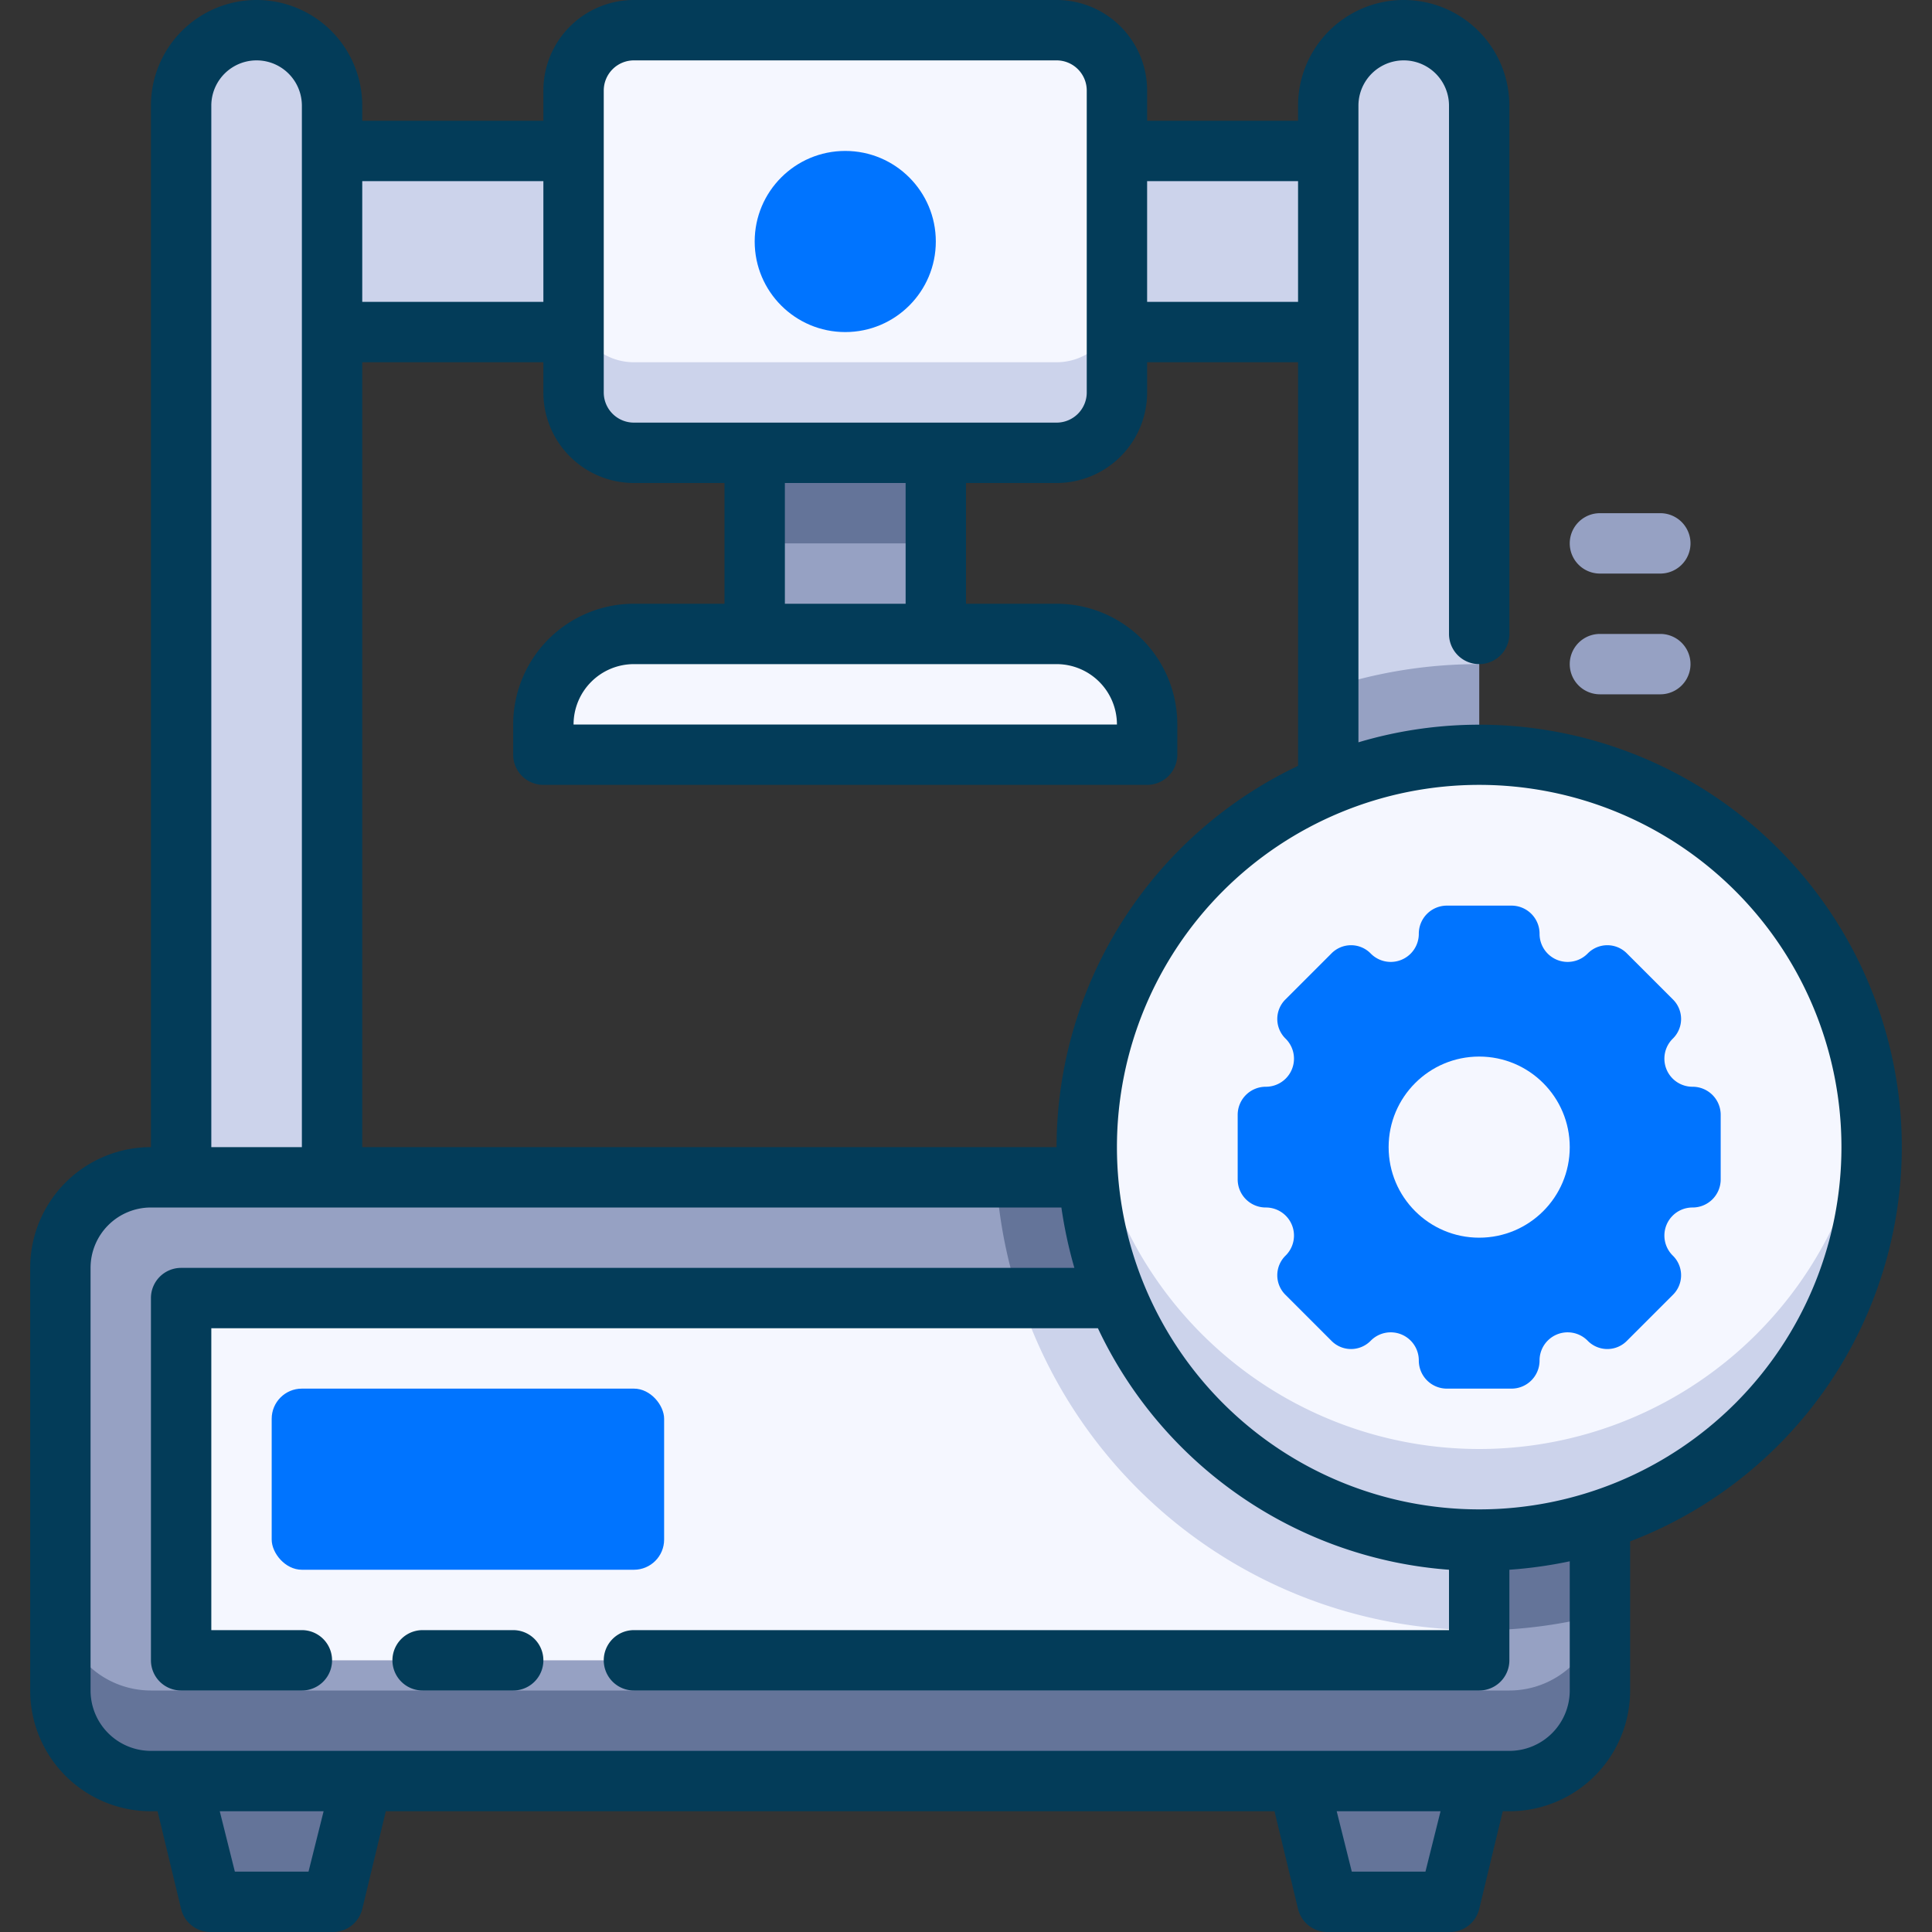
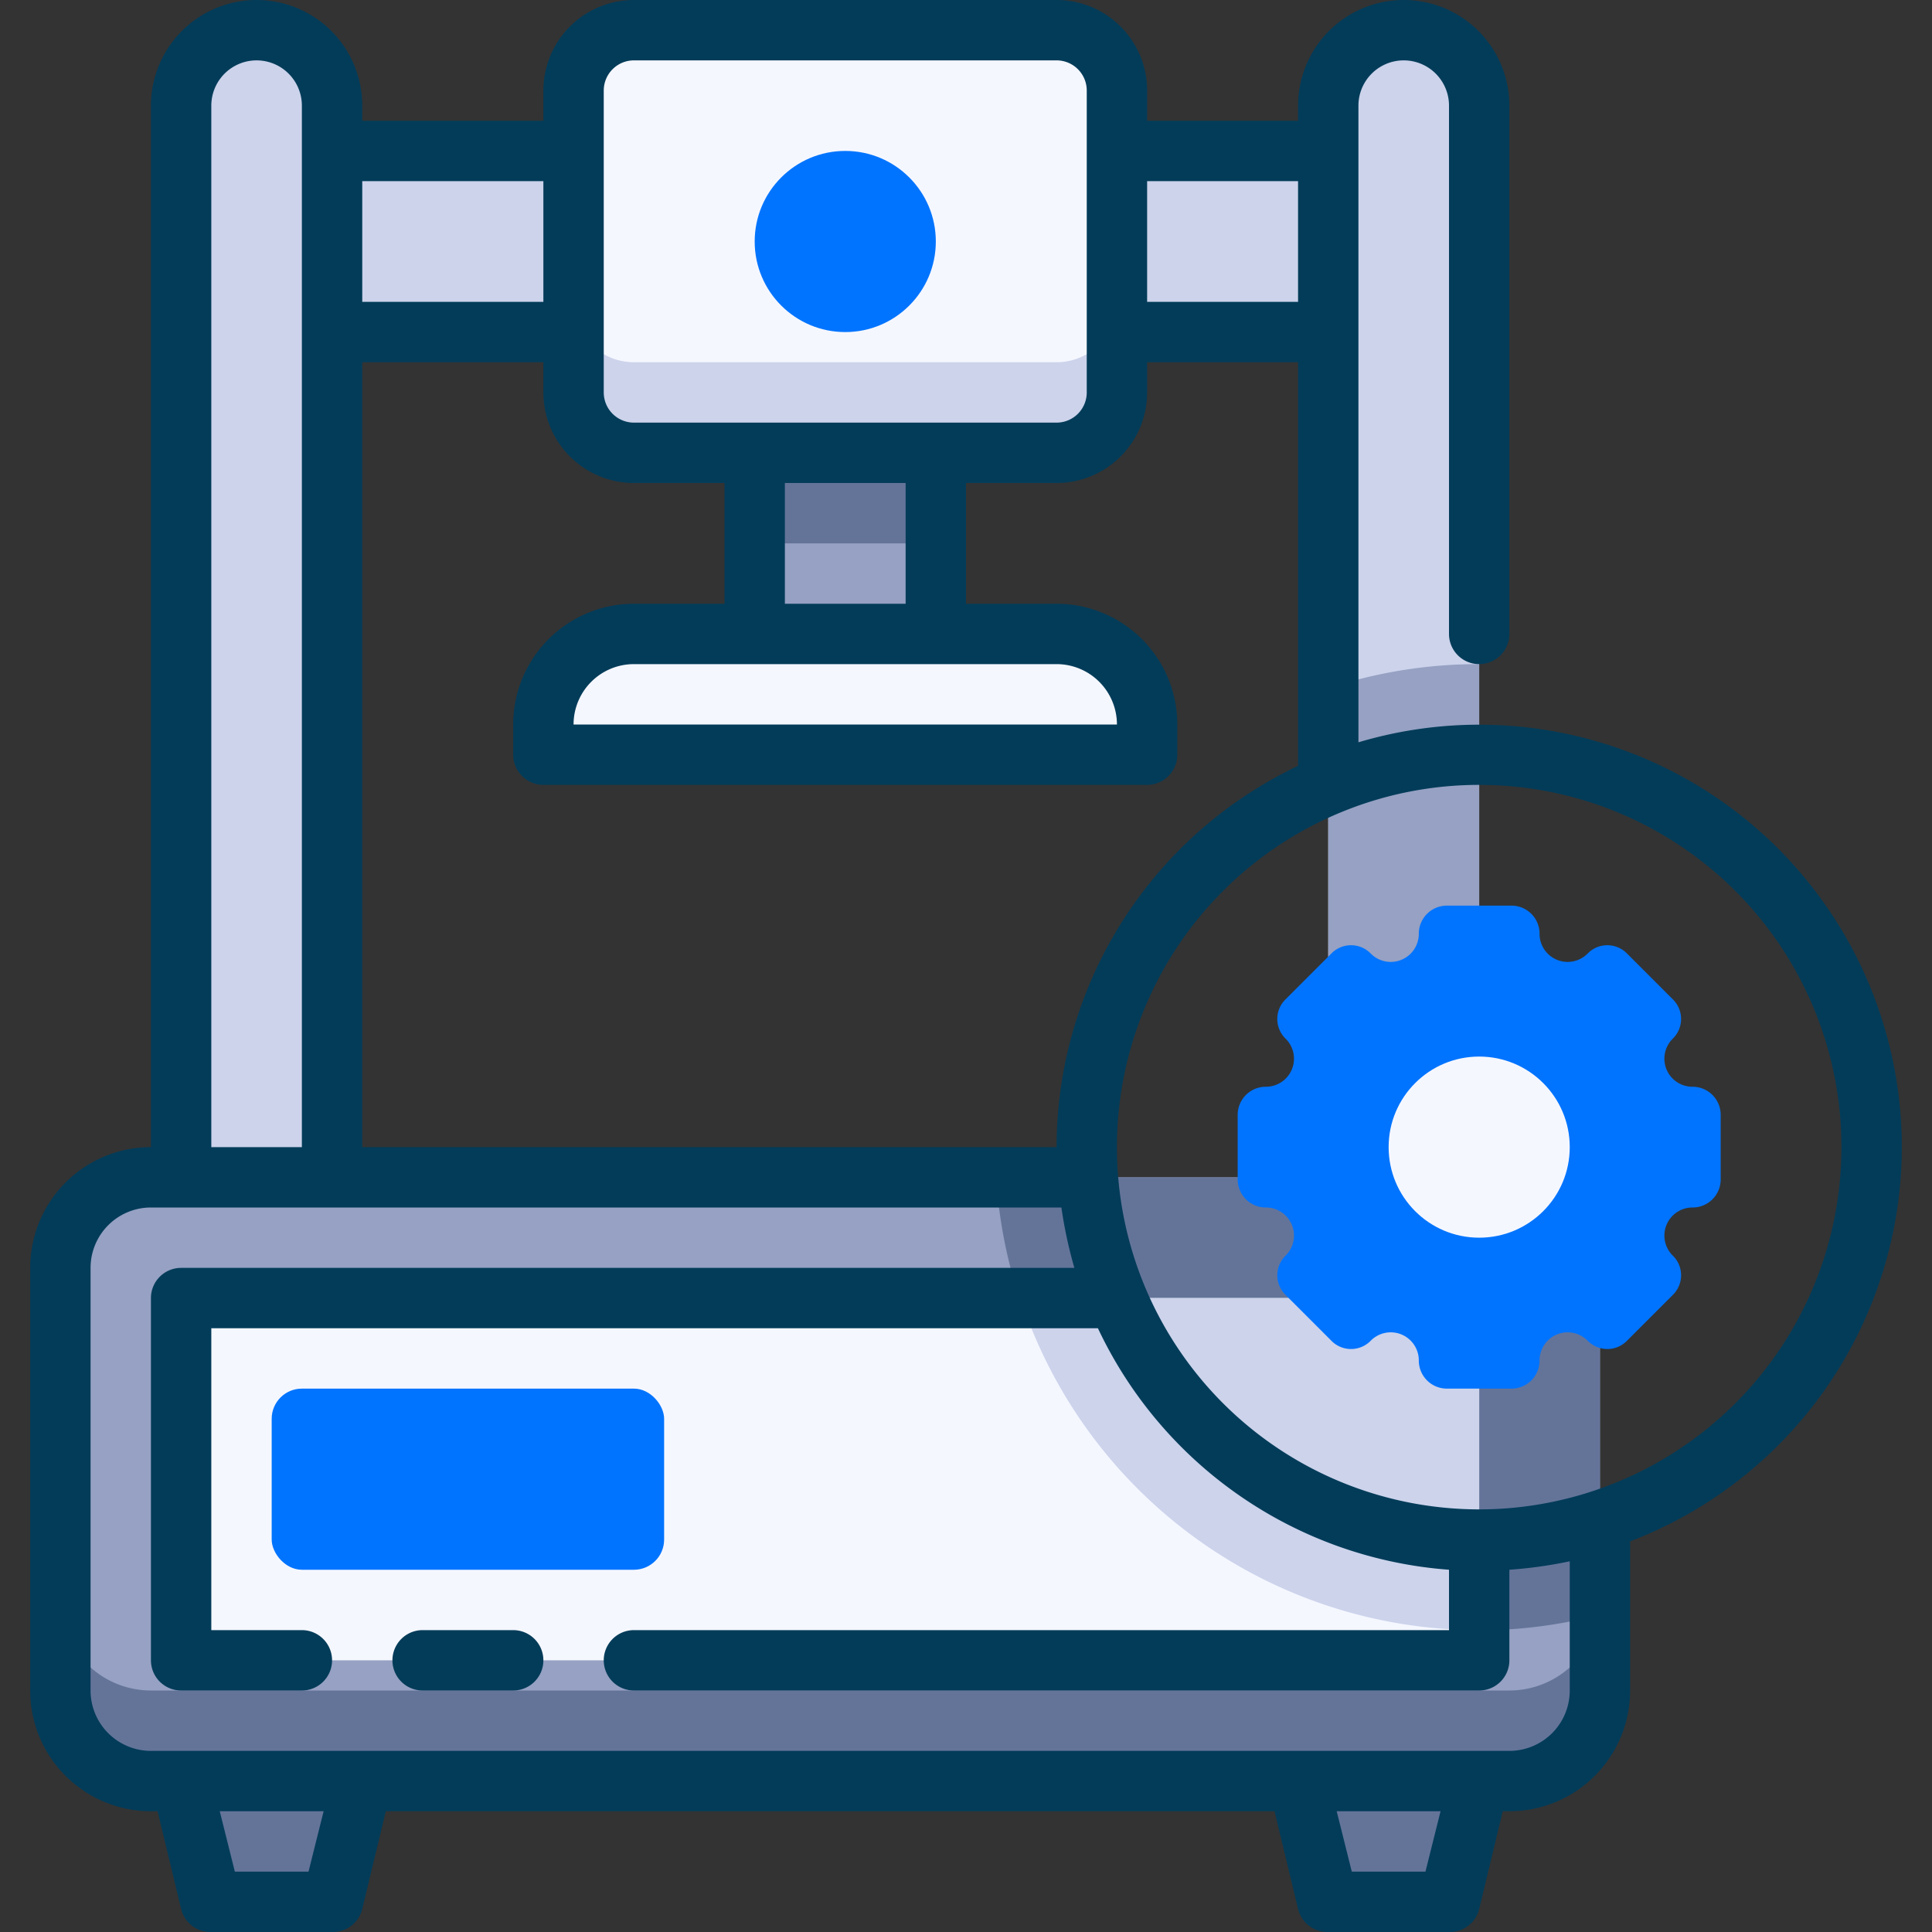
<svg xmlns="http://www.w3.org/2000/svg" viewBox="0 0 64 64">
  <rect x="0" y="0" width="64" height="64" fill="#333333" stroke="none" />
  <defs>
    <style>.cls-1{fill:#ccd3eb;}.cls-2{fill:#96a1c3;}.cls-3{fill:#647499;}.cls-4{fill:#f5f7ff;}.cls-5{fill:#0074ff;}.cls-6{fill:#033c59;}</style>
  </defs>
  <title>12. Molding Machine</title>
  <g id="_12._Molding_Machine" data-name="12. Molding Machine">
    <path class="cls-1" d="M8.5,1h0A2.5,2.5,0,0,1,11,3.5V43a0,0,0,0,1,0,0H6a0,0,0,0,1,0,0V3.5A2.5,2.5,0,0,1,8.5,1Z" />
    <path class="cls-1" d="M49,3.5V43H44V3.5a2.5,2.5,0,1,1,5,0Z" />
    <path class="cls-2" d="M49,22V43H44V22.8A15.87,15.87,0,0,1,49,22Z" />
    <rect class="cls-2" x="2" y="39" width="51" height="20" rx="3" />
    <path class="cls-3" d="M53,42V53.49A16,16,0,0,1,33,39H50A3,3,0,0,1,53,42Z" />
    <path class="cls-3" d="M50,56H5a3,3,0,0,1-3-3v3a3,3,0,0,0,3,3H50a3,3,0,0,0,3-3V53A3,3,0,0,1,50,56Z" />
    <rect class="cls-4" x="6" y="43" width="43" height="12" />
    <path class="cls-1" d="M49,43V54A16,16,0,0,1,33.8,43Z" />
    <polygon class="cls-3" points="6 59 12 59 11 63 7 63 6 59" />
    <polygon class="cls-3" points="43 59 49 59 48 63 44 63 43 59" />
    <rect class="cls-5" x="9" y="46" width="13" height="6" rx="1" />
    <rect class="cls-1" x="11" y="5" width="33" height="6" />
    <rect class="cls-4" x="19" y="1" width="18" height="14" rx="2" />
    <path class="cls-1" d="M35,12H21a2,2,0,0,1-2-2v3a2,2,0,0,0,2,2H35a2,2,0,0,0,2-2V10A2,2,0,0,1,35,12Z" />
    <circle class="cls-5" cx="28" cy="8" r="3" />
    <rect class="cls-2" x="25" y="15" width="6" height="6" />
    <rect class="cls-3" x="25" y="15" width="6" height="3" />
    <path class="cls-4" d="M21,21H35a3,3,0,0,1,3,3v1a0,0,0,0,1,0,0H18a0,0,0,0,1,0,0V24A3,3,0,0,1,21,21Z" />
-     <circle class="cls-4" cx="49" cy="38" r="13" />
-     <path class="cls-1" d="M49,48A13,13,0,0,1,36.09,36.5,14.74,14.74,0,0,0,36,38a13,13,0,0,0,26,0,14.74,14.74,0,0,0-.09-1.5A13,13,0,0,1,49,48Z" />
    <path class="cls-6" d="M17,54H14a1,1,0,0,0,0,2h3a1,1,0,0,0,0-2Z" />
    <path class="cls-6" d="M63,38A14,14,0,0,0,45,24.59V3.5a1.5,1.5,0,0,1,3,0V21a1,1,0,0,0,2,0V3.5a3.5,3.5,0,0,0-7,0V4H38V3a3,3,0,0,0-3-3H21a3,3,0,0,0-3,3V4H12V3.5a3.5,3.5,0,0,0-7,0V38a4,4,0,0,0-4,4V56a4,4,0,0,0,4,4h.22L6,63.24A1,1,0,0,0,7,64h4a1,1,0,0,0,1-.76L12.78,60H42.22L43,63.24A1,1,0,0,0,44,64h4a1,1,0,0,0,1-.76L49.78,60H50a4,4,0,0,0,4-4V51.06A14,14,0,0,0,63,38ZM35,38H12V12h6v1a3,3,0,0,0,3,3h3v4H21a4,4,0,0,0-4,4v1a1,1,0,0,0,1,1H38a1,1,0,0,0,1-1V24a4,4,0,0,0-4-4H32V16h3a3,3,0,0,0,3-3V12h5V25.37A14,14,0,0,0,35,38ZM25,22H35a2,2,0,0,1,2,2H19a2,2,0,0,1,2-2Zm5-2H26V16h4ZM43,6v4H38V6ZM20,3a1,1,0,0,1,1-1H35a1,1,0,0,1,1,1V13a1,1,0,0,1-1,1H21a1,1,0,0,1-1-1ZM18,6v4H12V6ZM7,3.5a1.5,1.5,0,0,1,3,0V38H7ZM10.22,62H7.78l-.5-2h3.44Zm37,0H44.78l-.5-2h3.44ZM52,56a2,2,0,0,1-2,2H5a2,2,0,0,1-2-2V42a2,2,0,0,1,2-2H35.16a14.81,14.81,0,0,0,.43,2H6a1,1,0,0,0-1,1V55a1,1,0,0,0,1,1h4a1,1,0,0,0,0-2H7V44H36.37A14,14,0,0,0,48,52v2H21a1,1,0,0,0,0,2H49a1,1,0,0,0,1-1V52a14.59,14.59,0,0,0,2-.28Zm-3-6A12,12,0,1,1,61,38,12,12,0,0,1,49,50Z" />
    <path class="cls-5" d="M56.07,36h0a.93.93,0,0,1-.66-1.59h0a.91.91,0,0,0,0-1.31L53.9,31.59a.91.91,0,0,0-1.31,0h0A.93.93,0,0,1,51,30.93h0a.93.93,0,0,0-.93-.93H47.93a.93.93,0,0,0-.93.93h0a.93.93,0,0,1-1.59.66h0a.91.91,0,0,0-1.31,0L42.59,33.1a.91.91,0,0,0,0,1.31h0A.93.93,0,0,1,41.93,36h0a.93.93,0,0,0-.93.93v2.14a.93.93,0,0,0,.93.93h0a.93.93,0,0,1,.66,1.59h0a.91.91,0,0,0,0,1.31l1.51,1.51a.91.91,0,0,0,1.31,0h0a.93.93,0,0,1,1.59.66h0a.93.93,0,0,0,.93.93h2.14a.93.93,0,0,0,.93-.93h0a.93.93,0,0,1,1.59-.66h0a.91.91,0,0,0,1.31,0l1.51-1.51a.91.91,0,0,0,0-1.31h0A.93.93,0,0,1,56.07,40h0a.93.93,0,0,0,.93-.93V36.93A.93.93,0,0,0,56.07,36Z" />
    <circle class="cls-4" cx="49" cy="38" r="3" />
-     <path class="cls-2" d="M55,21H53a1,1,0,0,0,0,2h2a1,1,0,0,0,0-2Z" />
-     <path class="cls-2" d="M53,19h2a1,1,0,0,0,0-2H53a1,1,0,0,0,0,2Z" />
  </g>
</svg>